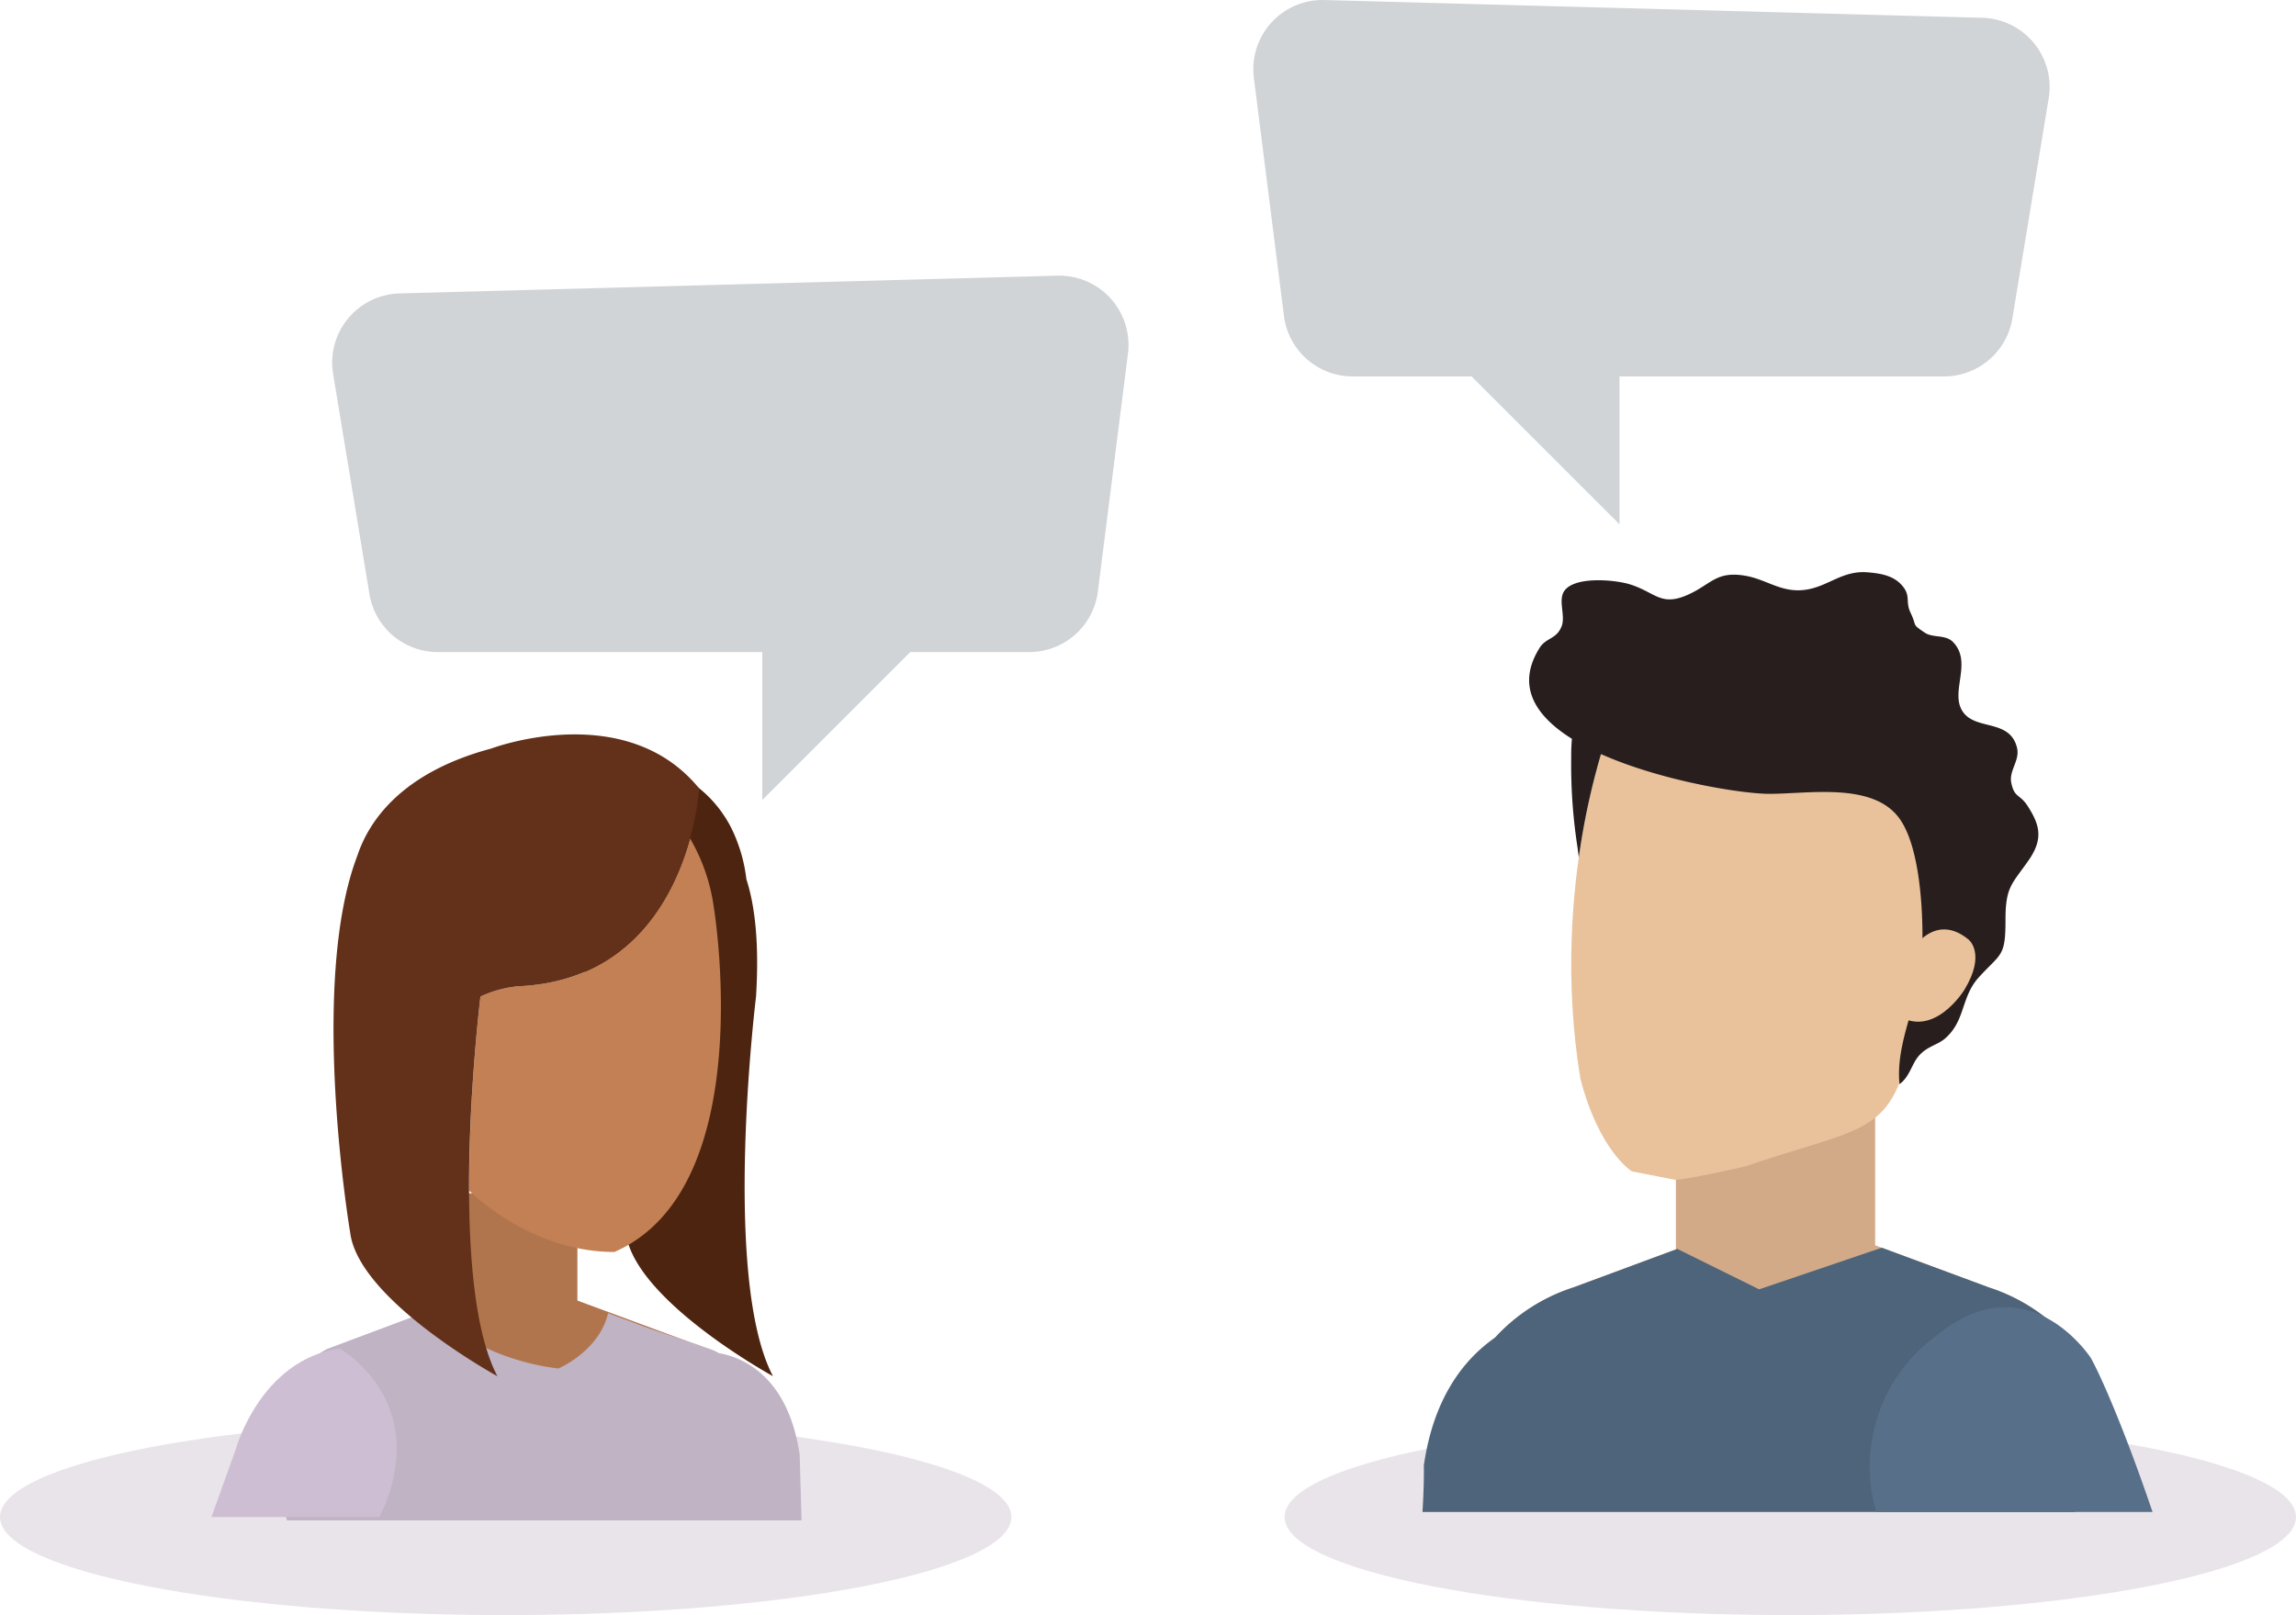
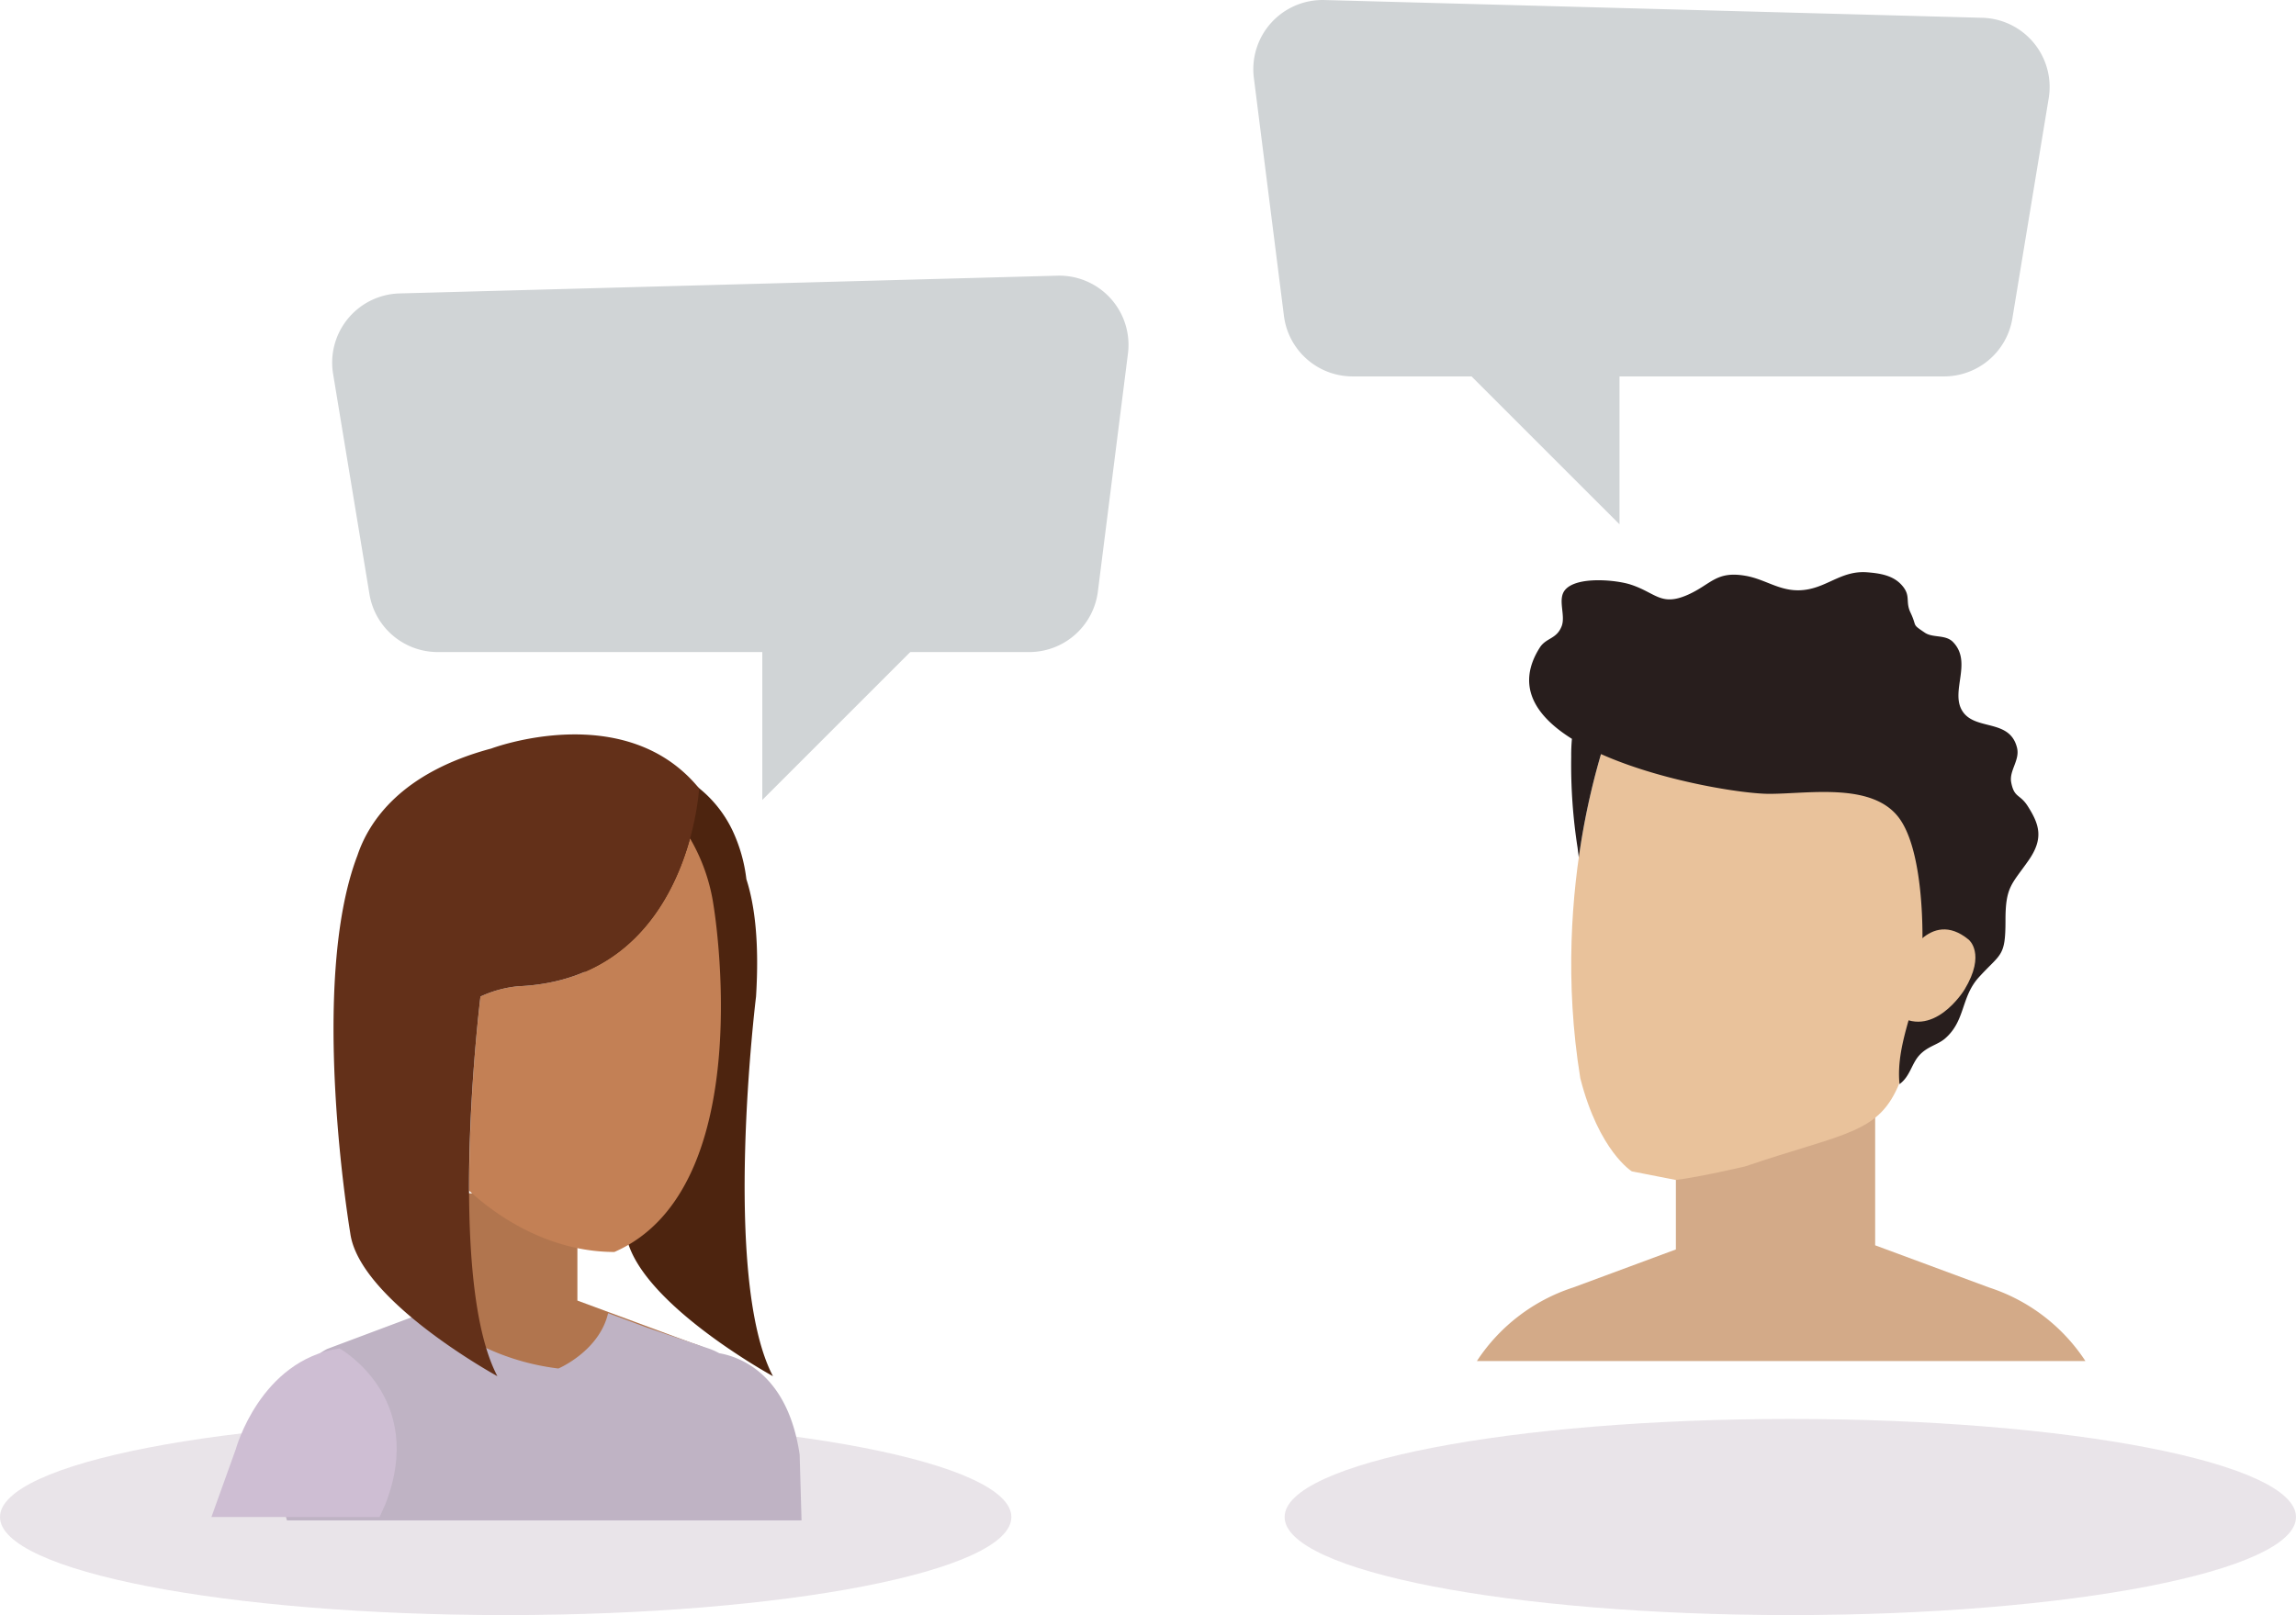
<svg xmlns="http://www.w3.org/2000/svg" width="366.394" height="257.809" viewBox="0 0 366.394 257.809">
  <g id="Group_4961" data-name="Group 4961" transform="translate(-708.999 -334.674)">
    <path id="Path_5443" data-name="Path 5443" d="M259.976-2926.51c0,8.641,36.131,15.651,80.7,15.651s80.693-7.01,80.693-15.651-36.127-15.657-80.693-15.657S259.976-2935.161,259.976-2926.51Z" transform="translate(449.023 3503.342)" fill="#542950" opacity="0.125" style="isolation: isolate" />
    <path id="Path_5450" data-name="Path 5450" d="M611.37-2926.51c0,8.641-36.131,15.651-80.7,15.651s-80.694-7.01-80.694-15.651,36.127-15.657,80.694-15.657S611.37-2935.161,611.37-2926.51Z" transform="translate(464.023 3503.342)" fill="#542950" opacity="0.125" style="isolation: isolate" />
    <g id="Group_4957" data-name="Group 4957" transform="translate(742.738 451.904)">
      <path id="Path_5435" data-name="Path 5435" d="M304.062-3042.246c7.848-8.36,19.795-3.2,24.206,6.3a25.146,25.146,0,0,1,2.141,7.616c1.365,4.215,2.068,10.207,1.543,18.735,0,0-5.536,44.924,2.7,60.6,0,0-22.061-12.067-23.48-22.863,0,0-3.528-20.905-2.475-40.219-3.708-.779-6.926-2.686-8.67-5.908C295.982-3025.463,298.413-3036.23,304.062-3042.246Z" transform="translate(-245.042 3051.438)" fill="#4d240f" />
      <path id="Path_5437" data-name="Path 5437" d="M310.975-2954.3l18.247-6.766v-17.114h17.425v17.114l18.261,6.766a23.638,23.638,0,0,1,12.467,9.535H298.5A23.652,23.652,0,0,1,310.975-2954.3Z" transform="translate(-288.246 3051.438)" fill="#b1754e" />
      <path id="Path_5439" data-name="Path 5439" d="M308.14-3009.595a18.317,18.317,0,0,1,6.025-1.641c18.131-.782,24.909-14.5,27.417-23.6a29.674,29.674,0,0,1,3.752,10.7s7.6,45.088-15.823,55.314c-8.638,0-16.877-4-23.186-9.787A282.2,282.2,0,0,1,308.14-3009.595Z" transform="translate(-265.206 3051.438)" fill="#c38055" />
      <path id="Path_5440" data-name="Path 5440" d="M301.675-2953.342l12.558-4.709h0l3.666-1.37a38.417,38.417,0,0,0,20.671,9.2s6.507-2.747,7.937-8.832l3.657,1.356h0l2.61.97,10,3.39a11.853,11.853,0,0,1,1.47.677c3.2.551,10.923,3.224,12.827,16.177l.3,10.5h-82.11C288.828-2947.347,301.675-2953.342,301.675-2953.342Z" transform="translate(-283.203 3051.438)" fill="#bfb3c4" />
      <path id="Path_5441" data-name="Path 5441" d="M313.625-3032.134c1.774-5.312,6.851-13.17,21.35-17.049,0,0,21.375-8.084,33.169,6.361,0,0-1.618,30.41-28.867,31.586a18.317,18.317,0,0,0-6.025,1.641c-.009.071-5.526,44.934,2.7,60.6,0,0-22.063-12.067-23.482-22.863C312.47-2971.86,305.762-3011.628,313.625-3032.134Z" transform="translate(-290.319 3051.438)" fill="#633019" />
      <path id="Path_5442" data-name="Path 5442" d="M384.9-2926.513H358.063l3.889-10.831s3.852-14.176,16.544-16.084c0,0,13.988,7.747,7.343,24.824Z" transform="translate(-358.063 3051.438)" fill="#cebed3" />
    </g>
    <g id="Group_4958" data-name="Group 4958" transform="translate(42 243)">
      <path id="Path_5444" data-name="Path 5444" d="M562.413-2963.145l-18.2-6.741v-22.662h-31.8v23.322L496-2963.145a29.1,29.1,0,0,0-15.345,11.738h97.112A29.1,29.1,0,0,0,562.413-2963.145Z" transform="translate(422.023 3260.342)" fill="#d3aa88" />
-       <path id="Path_5445" data-name="Path 5445" d="M562.415-2963.145l-17.15-6.355-19.566,6.644-13.061-6.456L496-2963.145a29.008,29.008,0,0,0-12.431,7.98c-5.034,3.514-9.832,9.658-11.378,20.429,0,0,.08,2.611-.214,7.418H576.061l6.109-12.158A28.9,28.9,0,0,0,562.415-2963.145Z" transform="translate(422.023 3260.342)" fill="#4d647a" />
      <g id="Group_2697" data-name="Group 2697" transform="translate(422.023 3260.342)">
-         <path id="Path_5446" data-name="Path 5446" d="M588.478-2927.318c-4.336-12.772-8.144-21.522-9.841-24.575,0,0-10.175-15.761-24.944-3.338a25.786,25.786,0,0,0-9.3,27.913Z" fill="#586f8a" />
-       </g>
+         </g>
      <path id="Path_5447" data-name="Path 5447" d="M497.162-2996.545c2.976,11.644,8.224,14.856,8.224,14.856l7.03,1.375c4.049-.517,11.03-2.16,11.03-2.16,16.06-5.462,21.4-5.133,24.709-13.486.108-.258,11.162-43.411,11.162-43.411,2.056-22.441-21.424-27.107-24.975-27.692-3.505-.806-25.87-7.027-32.475,14.513C501.866-3052.552,492.109-3027.59,497.162-2996.545Z" transform="translate(422.023 3260.342)" fill="#e9c29b" />
      <path id="Path_5448" data-name="Path 5448" d="M568.554-3040c-1.257-1.962-2.158-1.276-2.633-3.787-.35-1.883,1.415-3.523.931-5.514-1.163-4.753-6.786-2.632-8.771-5.949-1.875-3.131,1.69-7.74-1.46-10.95-1.189-1.211-3.2-.609-4.478-1.473-2.193-1.479-1.168-.846-2.291-3.21-.882-1.855.153-2.715-1.471-4.466-1.412-1.523-3.525-1.812-5.42-1.965-3.921-.313-6.156,2.179-9.648,2.754-3.949.653-6.28-1.573-9.744-2.19-4.724-.835-5.5,1.34-9.2,3-4.344,1.944-5.143-.3-9.183-1.608-2.282-.745-8.656-1.38-10.485.891-1.208,1.506.162,4.035-.526,5.779-.822,2.077-2.477,1.8-3.493,3.41-3.845,6.089-.694,10.9,5.14,14.546a27.8,27.8,0,0,0-.113,2.842,85.936,85.936,0,0,0,1.013,14.527c.059.458.125,1,.2,1.565a114.779,114.779,0,0,1,3.542-16.5c9.665,4.317,22.584,6.35,26.858,6.346,6.363,0,16.641-1.92,20.826,4.022,3.451,4.894,3.826,16.239,3.539,22.154-.334,6.858-4.27,13.338-3.587,20.163,1.667-1.217,1.929-3.232,3.117-4.559,1.335-1.5,2.95-1.681,4.155-2.729,3.277-2.846,2.5-6.6,5.4-9.784,3.509-3.855,4.242-3.2,4.238-9.063-.007-5.4.994-5.721,3.707-9.615C571.139-3034.854,570.413-3037.082,568.554-3040Z" transform="translate(422.023 3260.342)" fill="#281e1d" />
      <path id="Path_5449" data-name="Path 5449" d="M548.91-3015.161s3.968-8.656,10.214-3.525c0,0,2.841,2.216-.663,8,0,0-5.079,8.325-11.174,3.72" transform="translate(422.023 3260.342)" fill="#e9c29b" />
    </g>
    <g id="Group_4959" data-name="Group 4959" transform="translate(762 378.674)">
      <g id="Group_4949" data-name="Group 4949">
        <path id="Path_9353" data-name="Path 9353" d="M151.235,273.469H56.855a11.048,11.048,0,0,1-10.9-9.248l-5.8-35.154a11.048,11.048,0,0,1,10.6-12.844l104.983-2.834a11.049,11.049,0,0,1,11.259,12.429l-4.8,37.988A11.048,11.048,0,0,1,151.235,273.469Z" transform="translate(-40 -213.384)" fill="#d0d4d6" />
      </g>
      <g id="Group_4950" data-name="Group 4950" transform="translate(68.645 47.977)">
        <path id="Path_9354" data-name="Path 9354" d="M110.833,302.532v34.506l35.716-35.716Z" transform="translate(-110.833 -301.321)" fill="#d0d4d6" />
      </g>
    </g>
    <g id="Group_4960" data-name="Group 4960" transform="translate(909 334.674)">
      <g id="Group_4949-2" data-name="Group 4949" transform="translate(0)">
        <path id="Path_9353-2" data-name="Path 9353" d="M55.849,273.469h94.381a11.048,11.048,0,0,0,10.9-9.248l5.8-35.154a11.048,11.048,0,0,0-10.6-12.844L51.348,213.389a11.049,11.049,0,0,0-11.259,12.429l4.8,37.988A11.048,11.048,0,0,0,55.849,273.469Z" transform="translate(-40 -213.384)" fill="#d0d4d6" />
      </g>
      <g id="Group_4950-2" data-name="Group 4950" transform="translate(22.722 47.977)">
        <path id="Path_9354-2" data-name="Path 9354" d="M146.549,302.532v34.506l-35.717-35.716Z" transform="translate(-110.833 -301.321)" fill="#d0d4d6" />
      </g>
    </g>
  </g>
</svg>